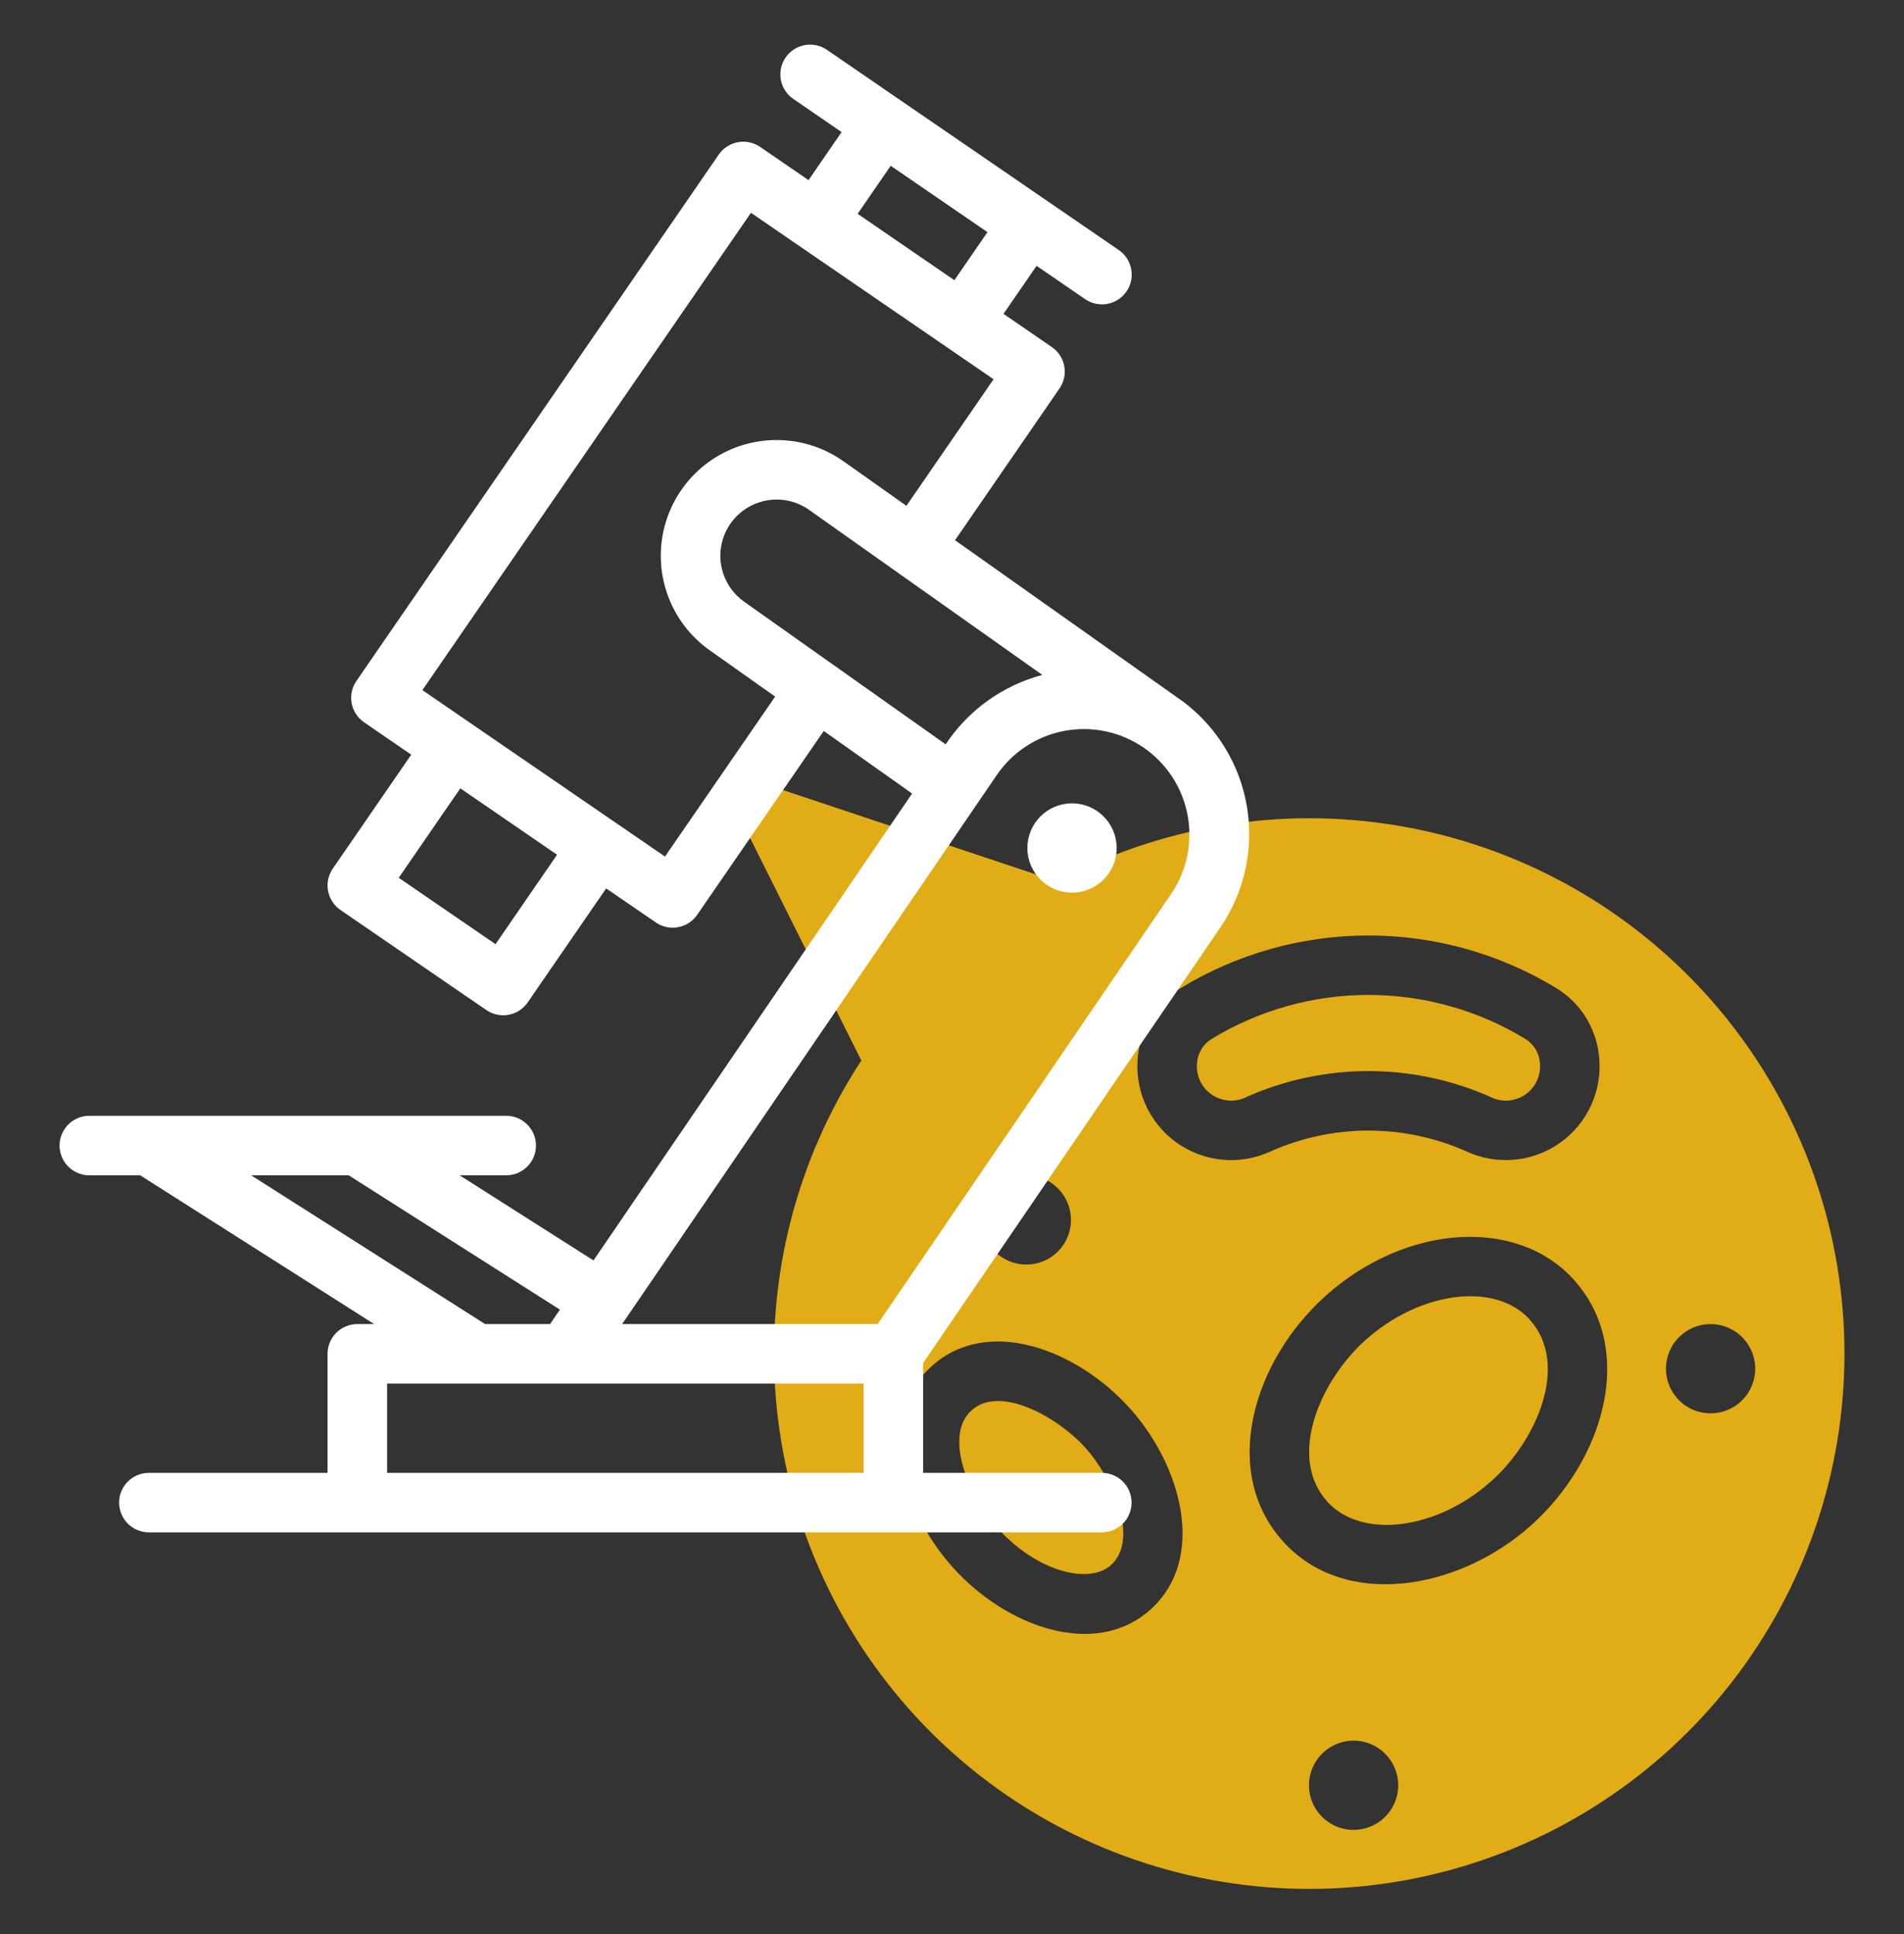
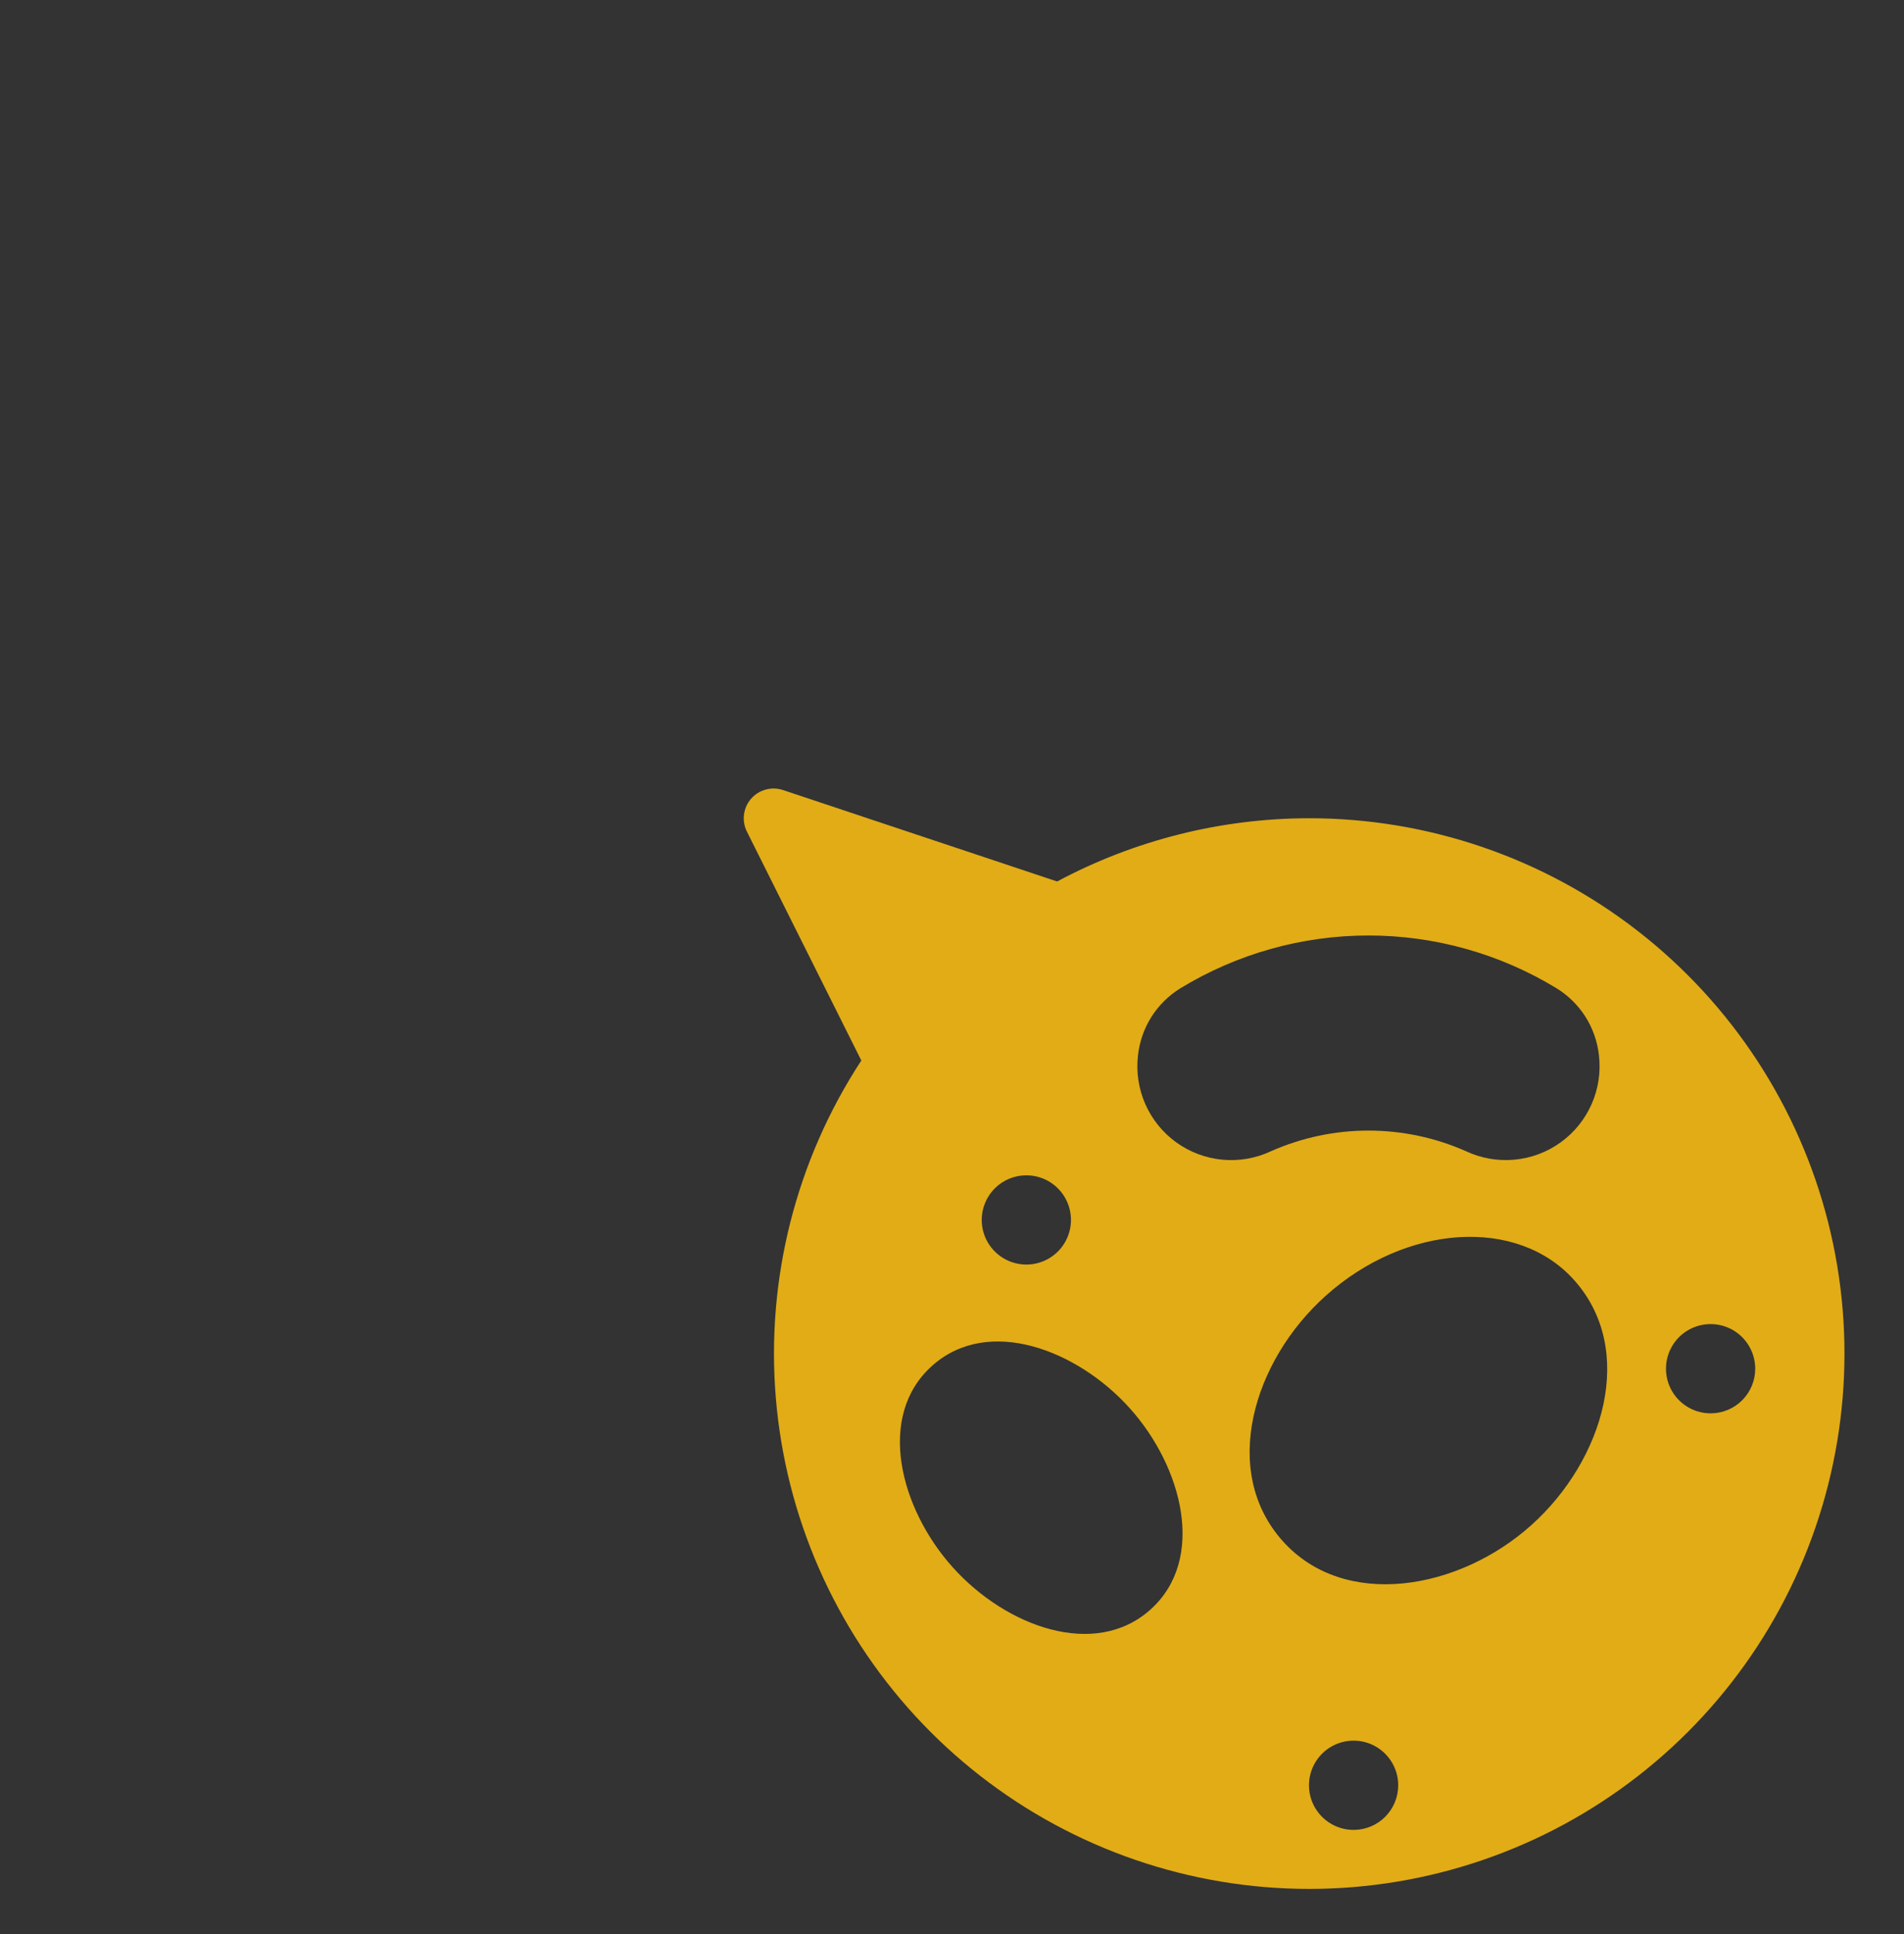
<svg xmlns="http://www.w3.org/2000/svg" width="64" height="65" viewBox="0 0 64 65" fill="none">
  <rect x="0" y="0" width="64" height="65" fill="#333333" stroke="none" />
-   <path d="M45.895 45.041C44.377 46.402 43.261 48.957 44.609 50.461C45.758 51.743 48.291 51.427 50.135 49.772C51.65 48.414 52.773 45.859 51.422 44.353C50.272 43.071 47.74 43.386 45.895 45.041Z" fill="#E1AC16" />
-   <path d="M36.49 48.665C35.55 47.617 33.614 46.542 32.664 47.394C31.695 48.262 32.583 50.299 33.511 51.335C34.888 52.87 36.632 53.239 37.337 52.606C38.307 51.738 37.419 49.702 36.49 48.665Z" fill="#E1AC16" />
  <path d="M43.999 27.5C41.046 27.503 38.139 28.233 35.534 29.625L26.316 26.551C26.128 26.489 25.926 26.484 25.736 26.537C25.545 26.589 25.374 26.697 25.245 26.846C25.115 26.995 25.033 27.179 25.008 27.375C24.983 27.571 25.017 27.77 25.105 27.947L28.952 35.642C26.76 38.992 25.748 42.978 26.077 46.968C26.405 50.959 28.056 54.725 30.766 57.672C33.477 60.619 37.093 62.577 41.042 63.237C44.991 63.897 49.048 63.221 52.569 61.316C56.091 59.41 58.876 56.385 60.484 52.718C62.092 49.051 62.431 44.953 61.448 41.072C60.464 37.19 58.214 33.748 55.053 31.29C51.893 28.832 48.003 27.498 43.999 27.5ZM34.499 39.5C34.796 39.5 35.086 39.588 35.333 39.753C35.579 39.918 35.771 40.152 35.885 40.426C35.998 40.7 36.028 41.002 35.97 41.293C35.912 41.584 35.77 41.851 35.56 42.061C35.35 42.27 35.083 42.413 34.792 42.471C34.501 42.529 34.199 42.499 33.925 42.386C33.651 42.272 33.417 42.08 33.252 41.833C33.087 41.587 32.999 41.297 32.999 41C32.999 40.602 33.157 40.221 33.438 39.939C33.72 39.658 34.101 39.5 34.499 39.5ZM38.671 54.095C36.812 55.76 33.825 54.683 32.021 52.67C30.254 50.7 29.444 47.593 31.328 45.905C33.217 44.211 36.216 45.366 37.977 47.33C39.749 49.304 40.552 52.407 38.671 54.095ZM38.253 35.46C38.304 35.003 38.458 34.563 38.704 34.174C38.951 33.785 39.282 33.458 39.674 33.216C41.579 32.055 43.768 31.44 45.999 31.44C48.23 31.44 50.419 32.055 52.324 33.216C52.716 33.458 53.048 33.785 53.294 34.174C53.54 34.563 53.694 35.003 53.745 35.46C53.812 36.02 53.729 36.587 53.502 37.102C53.276 37.618 52.916 38.064 52.459 38.393C52.003 38.723 51.466 38.924 50.905 38.975C50.344 39.027 49.78 38.928 49.271 38.688C48.24 38.232 47.126 37.997 46 37.997C44.873 37.997 43.759 38.232 42.729 38.688C42.219 38.928 41.655 39.028 41.094 38.976C40.533 38.924 39.996 38.723 39.539 38.394C39.082 38.064 38.722 37.618 38.496 37.103C38.27 36.587 38.186 36.02 38.253 35.46H38.253ZM45.499 61.5C45.202 61.5 44.912 61.412 44.666 61.247C44.419 61.082 44.227 60.848 44.113 60.574C44 60.3 43.97 59.998 44.028 59.707C44.086 59.416 44.229 59.149 44.438 58.939C44.648 58.73 44.916 58.587 45.206 58.529C45.497 58.471 45.799 58.501 46.073 58.614C46.347 58.728 46.581 58.92 46.746 59.167C46.911 59.413 46.999 59.703 46.999 60C46.999 60.398 46.841 60.779 46.56 61.061C46.279 61.342 45.897 61.5 45.499 61.5ZM51.469 51.261C49.04 53.44 45.197 54.114 43.119 51.795C41.014 49.45 42.114 45.744 44.558 43.552C47.258 41.131 51.006 40.893 52.909 43.018C55.015 45.364 53.914 49.071 51.469 51.261ZM57.499 47.5C57.202 47.5 56.912 47.412 56.666 47.247C56.419 47.082 56.227 46.848 56.113 46.574C56 46.3 55.97 45.998 56.028 45.707C56.086 45.416 56.229 45.149 56.438 44.939C56.648 44.73 56.916 44.587 57.206 44.529C57.497 44.471 57.799 44.501 58.073 44.614C58.347 44.728 58.581 44.92 58.746 45.167C58.911 45.413 58.999 45.703 58.999 46C58.999 46.398 58.841 46.779 58.56 47.061C58.279 47.342 57.897 47.5 57.499 47.5Z" fill="#E1AC16" />
-   <path d="M50.08 36.858C50.267 36.956 50.477 37.001 50.687 36.988C50.897 36.975 51.1 36.905 51.273 36.785C51.446 36.665 51.583 36.5 51.669 36.307C51.754 36.115 51.785 35.902 51.759 35.693C51.743 35.536 51.691 35.384 51.607 35.25C51.523 35.116 51.41 35.002 51.276 34.919C49.686 33.95 47.861 33.438 45.999 33.438C44.138 33.438 42.312 33.95 40.723 34.919C40.588 35.002 40.475 35.116 40.391 35.25C40.307 35.384 40.255 35.536 40.239 35.693C40.213 35.902 40.245 36.115 40.331 36.307C40.416 36.499 40.553 36.664 40.727 36.785C40.9 36.904 41.102 36.975 41.312 36.988C41.523 37.001 41.733 36.956 41.919 36.858C43.205 36.29 44.594 35.997 46 35.997C47.405 35.997 48.795 36.29 50.08 36.858Z" fill="#E1AC16" />
-   <path d="M41.022 31.168C41.828 29.986 42.149 28.54 41.917 27.128C41.686 25.717 40.919 24.449 39.778 23.587L32.102 18.156L35.614 13.055C35.765 12.837 35.822 12.567 35.774 12.306C35.725 12.045 35.575 11.814 35.356 11.664L33.731 10.549L34.843 8.934L36.469 10.05C36.577 10.125 36.699 10.178 36.828 10.206C36.957 10.234 37.09 10.237 37.22 10.213C37.349 10.189 37.473 10.14 37.584 10.069C37.694 9.997 37.79 9.904 37.865 9.796C37.939 9.687 37.992 9.565 38.019 9.436C38.046 9.307 38.048 9.174 38.024 9.044C37.999 8.915 37.95 8.791 37.877 8.681C37.805 8.571 37.712 8.476 37.603 8.401L27.797 1.676C27.688 1.602 27.567 1.549 27.438 1.522C27.31 1.495 27.177 1.493 27.048 1.517C26.919 1.541 26.796 1.59 26.686 1.661C26.575 1.733 26.48 1.825 26.406 1.934C26.332 2.042 26.279 2.164 26.252 2.292C26.225 2.421 26.223 2.553 26.247 2.682C26.271 2.812 26.32 2.935 26.391 3.045C26.463 3.155 26.555 3.25 26.664 3.324L28.289 4.439L27.178 6.054L25.551 4.938C25.332 4.788 25.063 4.73 24.802 4.779C24.541 4.827 24.31 4.977 24.16 5.195L11.981 22.885C11.906 22.994 11.854 23.115 11.826 23.244C11.799 23.372 11.797 23.505 11.821 23.634C11.845 23.764 11.894 23.887 11.966 23.997C12.037 24.107 12.13 24.202 12.239 24.276L13.823 25.363L11.186 29.192C11.112 29.3 11.059 29.422 11.032 29.551C11.004 29.679 11.003 29.812 11.027 29.941C11.051 30.07 11.1 30.194 11.172 30.304C11.243 30.414 11.336 30.509 11.444 30.583L16.347 33.946C16.566 34.096 16.835 34.154 17.096 34.105C17.357 34.057 17.588 33.907 17.738 33.689L20.375 29.858L22.044 31.002C22.263 31.152 22.532 31.209 22.793 31.161C23.054 31.113 23.285 30.963 23.435 30.745L27.689 24.567L30.659 26.669L19.949 42.361L15.449 39.5H17.016C17.281 39.5 17.535 39.395 17.723 39.207C17.911 39.02 18.016 38.765 18.016 38.5C18.016 38.235 17.911 37.98 17.723 37.793C17.535 37.605 17.281 37.5 17.016 37.5H3.002C2.737 37.5 2.482 37.605 2.295 37.793C2.107 37.98 2.002 38.235 2.002 38.5C2.002 38.765 2.107 39.02 2.295 39.207C2.482 39.395 2.737 39.5 3.002 39.5H4.712L12.577 44.5H12.011C11.746 44.5 11.491 44.605 11.303 44.793C11.116 44.98 11.01 45.235 11.01 45.5V49.5H5.004C4.739 49.5 4.484 49.605 4.297 49.793C4.109 49.98 4.004 50.235 4.004 50.5C4.004 50.765 4.109 51.02 4.297 51.207C4.484 51.395 4.739 51.5 5.004 51.5H37.036C37.301 51.5 37.555 51.395 37.743 51.207C37.931 51.02 38.036 50.765 38.036 50.5C38.036 50.235 37.931 49.98 37.743 49.793C37.555 49.605 37.301 49.5 37.036 49.5H31.03V45.809L41.022 31.168ZM16.656 31.732L13.403 29.501L15.473 26.495L18.725 28.726L16.656 31.732ZM39.368 30.041L29.5 44.5H20.912L33.505 26.048C34.036 25.272 34.852 24.739 35.775 24.564C36.698 24.39 37.653 24.589 38.43 25.118C39.206 25.647 39.741 26.462 39.917 27.385C40.093 28.308 39.896 29.263 39.368 30.041V30.041ZM29.94 5.572L33.192 7.802L32.08 9.417L29.675 7.767L28.828 7.186L29.94 5.572ZM22.353 28.788L14.198 23.194L25.242 7.152L33.397 12.746L30.468 17L28.355 15.505C27.698 15.038 26.911 14.788 26.105 14.789C25.279 14.788 24.474 15.05 23.807 15.537C23.14 16.024 22.646 16.711 22.395 17.498C22.144 18.285 22.15 19.131 22.413 19.914C22.675 20.697 23.18 21.377 23.854 21.854L26.055 23.411L22.353 28.788ZM25.012 20.222C24.684 19.99 24.439 19.66 24.311 19.279C24.183 18.899 24.18 18.488 24.302 18.105C24.424 17.723 24.664 17.389 24.988 17.153C25.313 16.916 25.704 16.789 26.105 16.789C26.497 16.788 26.879 16.91 27.198 17.137L35.036 22.683C33.704 23.037 32.548 23.867 31.787 25.016L25.012 20.222ZM8.441 39.5H11.72L18.82 44.014L18.489 44.5H16.307L8.441 39.5ZM13.012 49.5V46.5H29.028V49.5H13.012Z" fill="white" />
-   <path d="M36.034 30.001C36.863 30.001 37.535 29.329 37.535 28.5C37.535 27.671 36.863 26.999 36.034 26.999C35.205 26.999 34.533 27.671 34.533 28.5C34.533 29.329 35.205 30.001 36.034 30.001Z" fill="white" />
</svg>